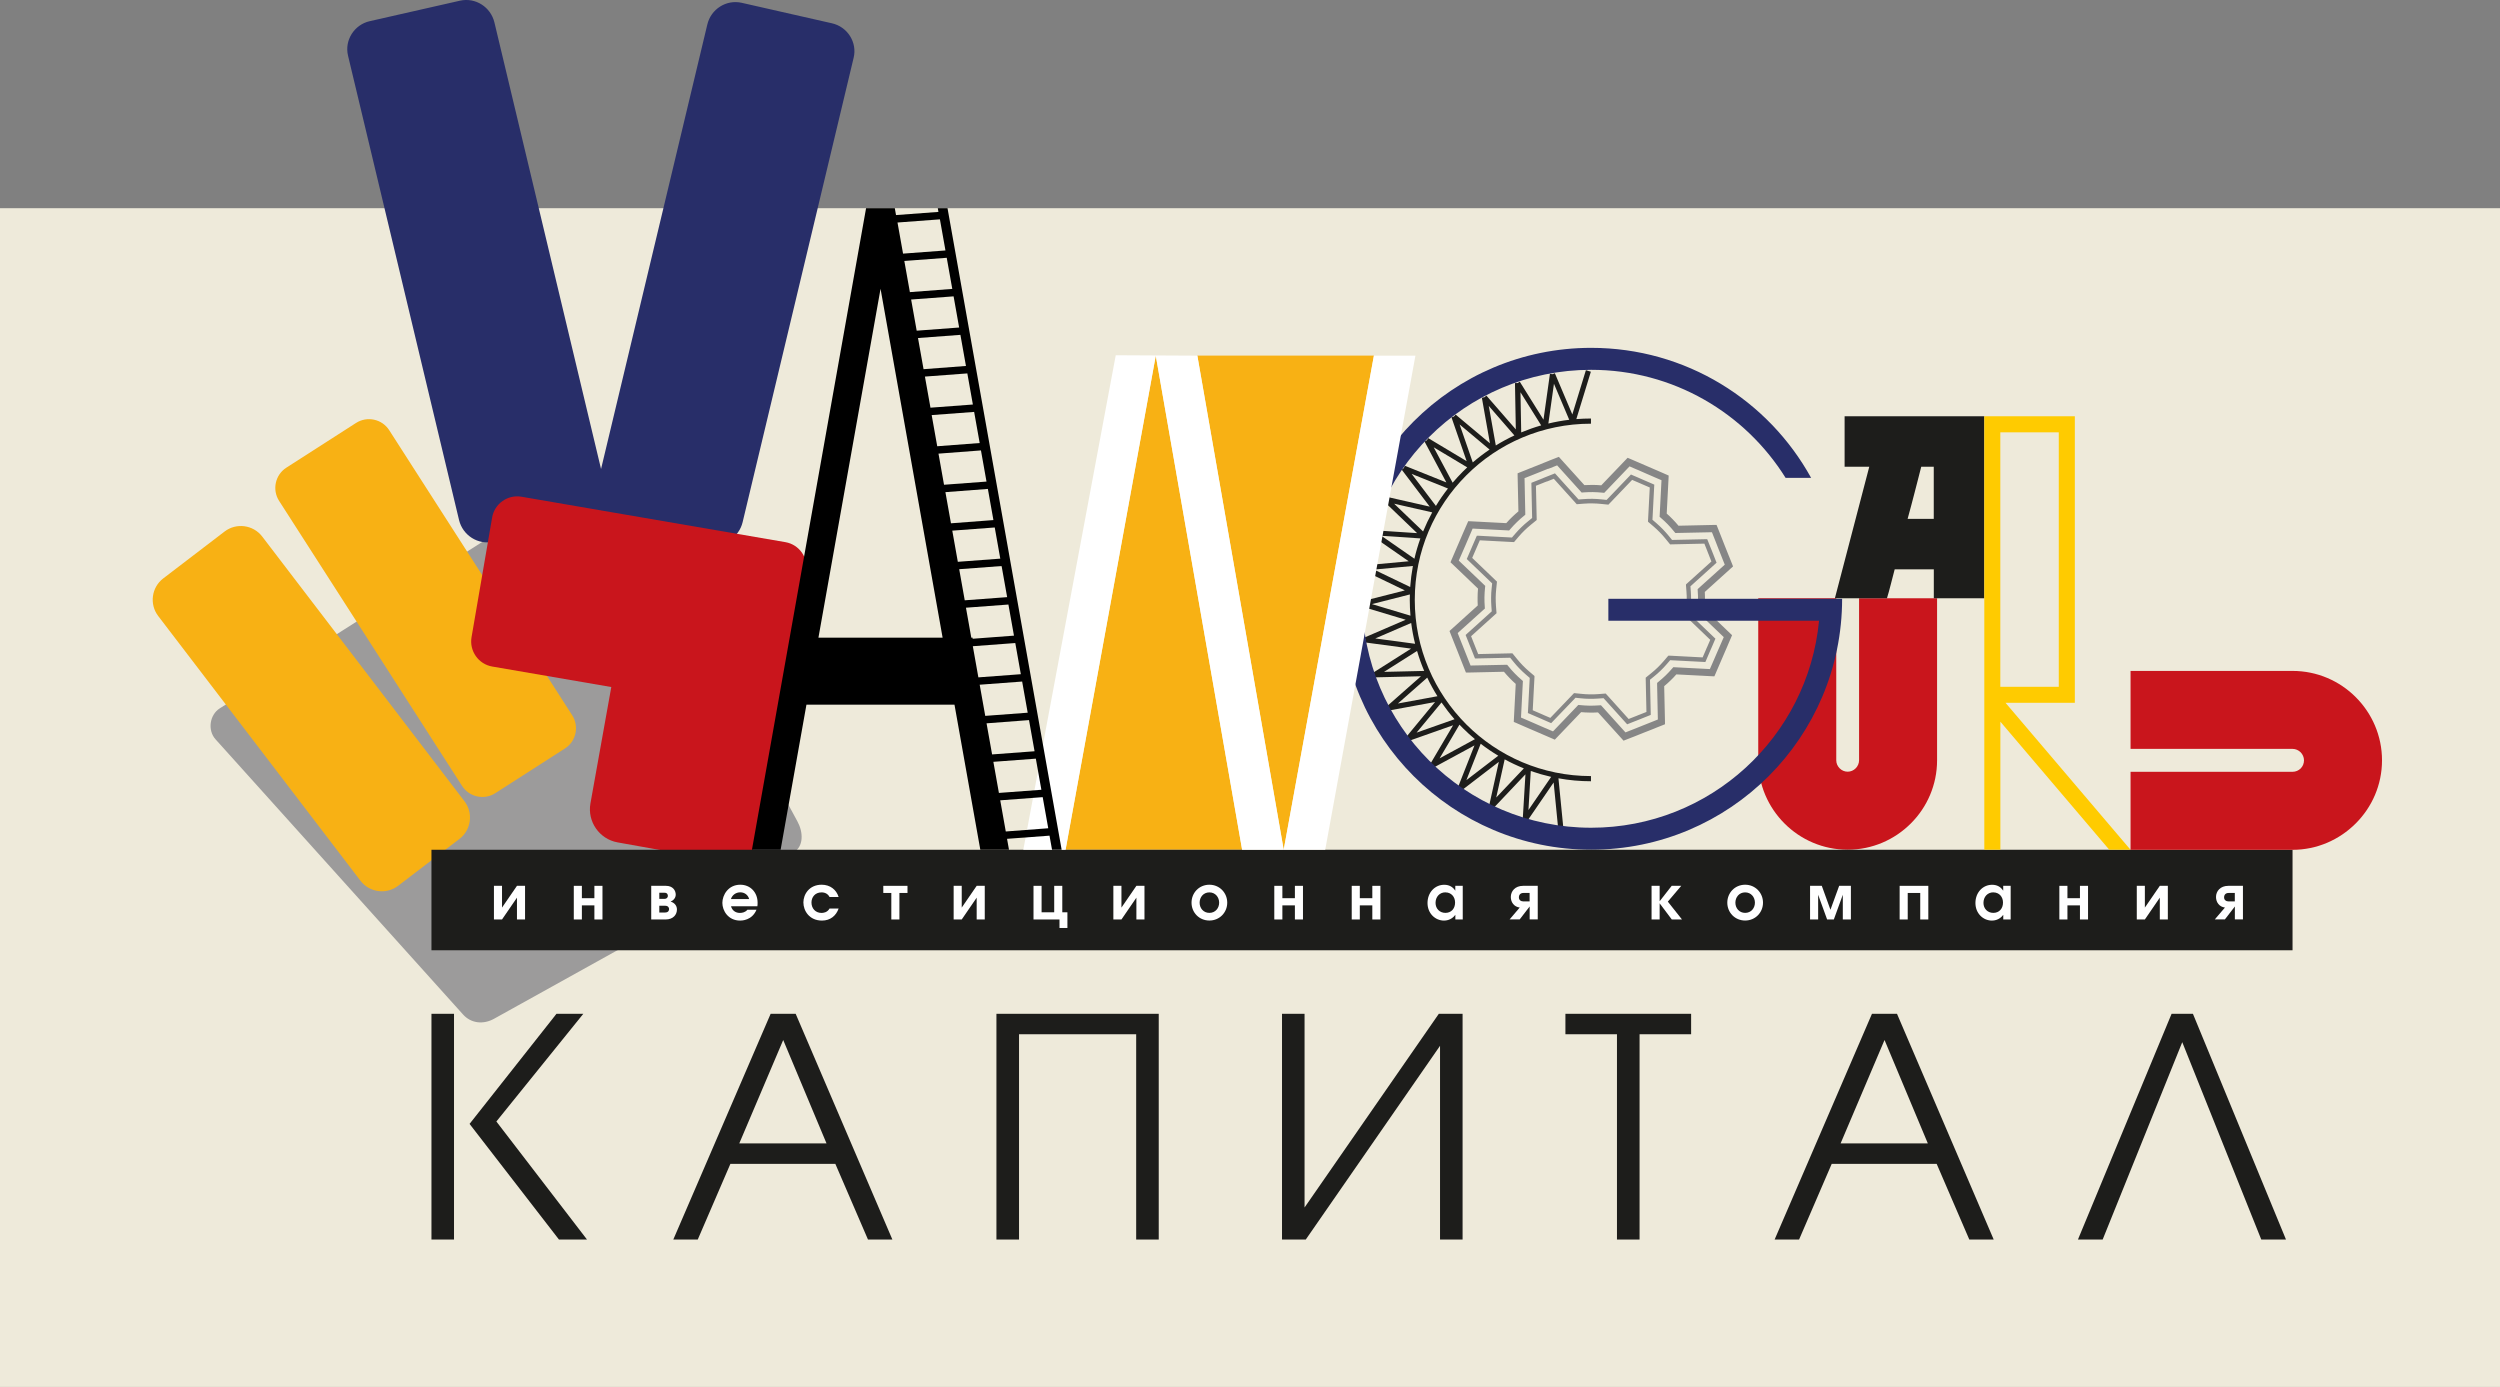
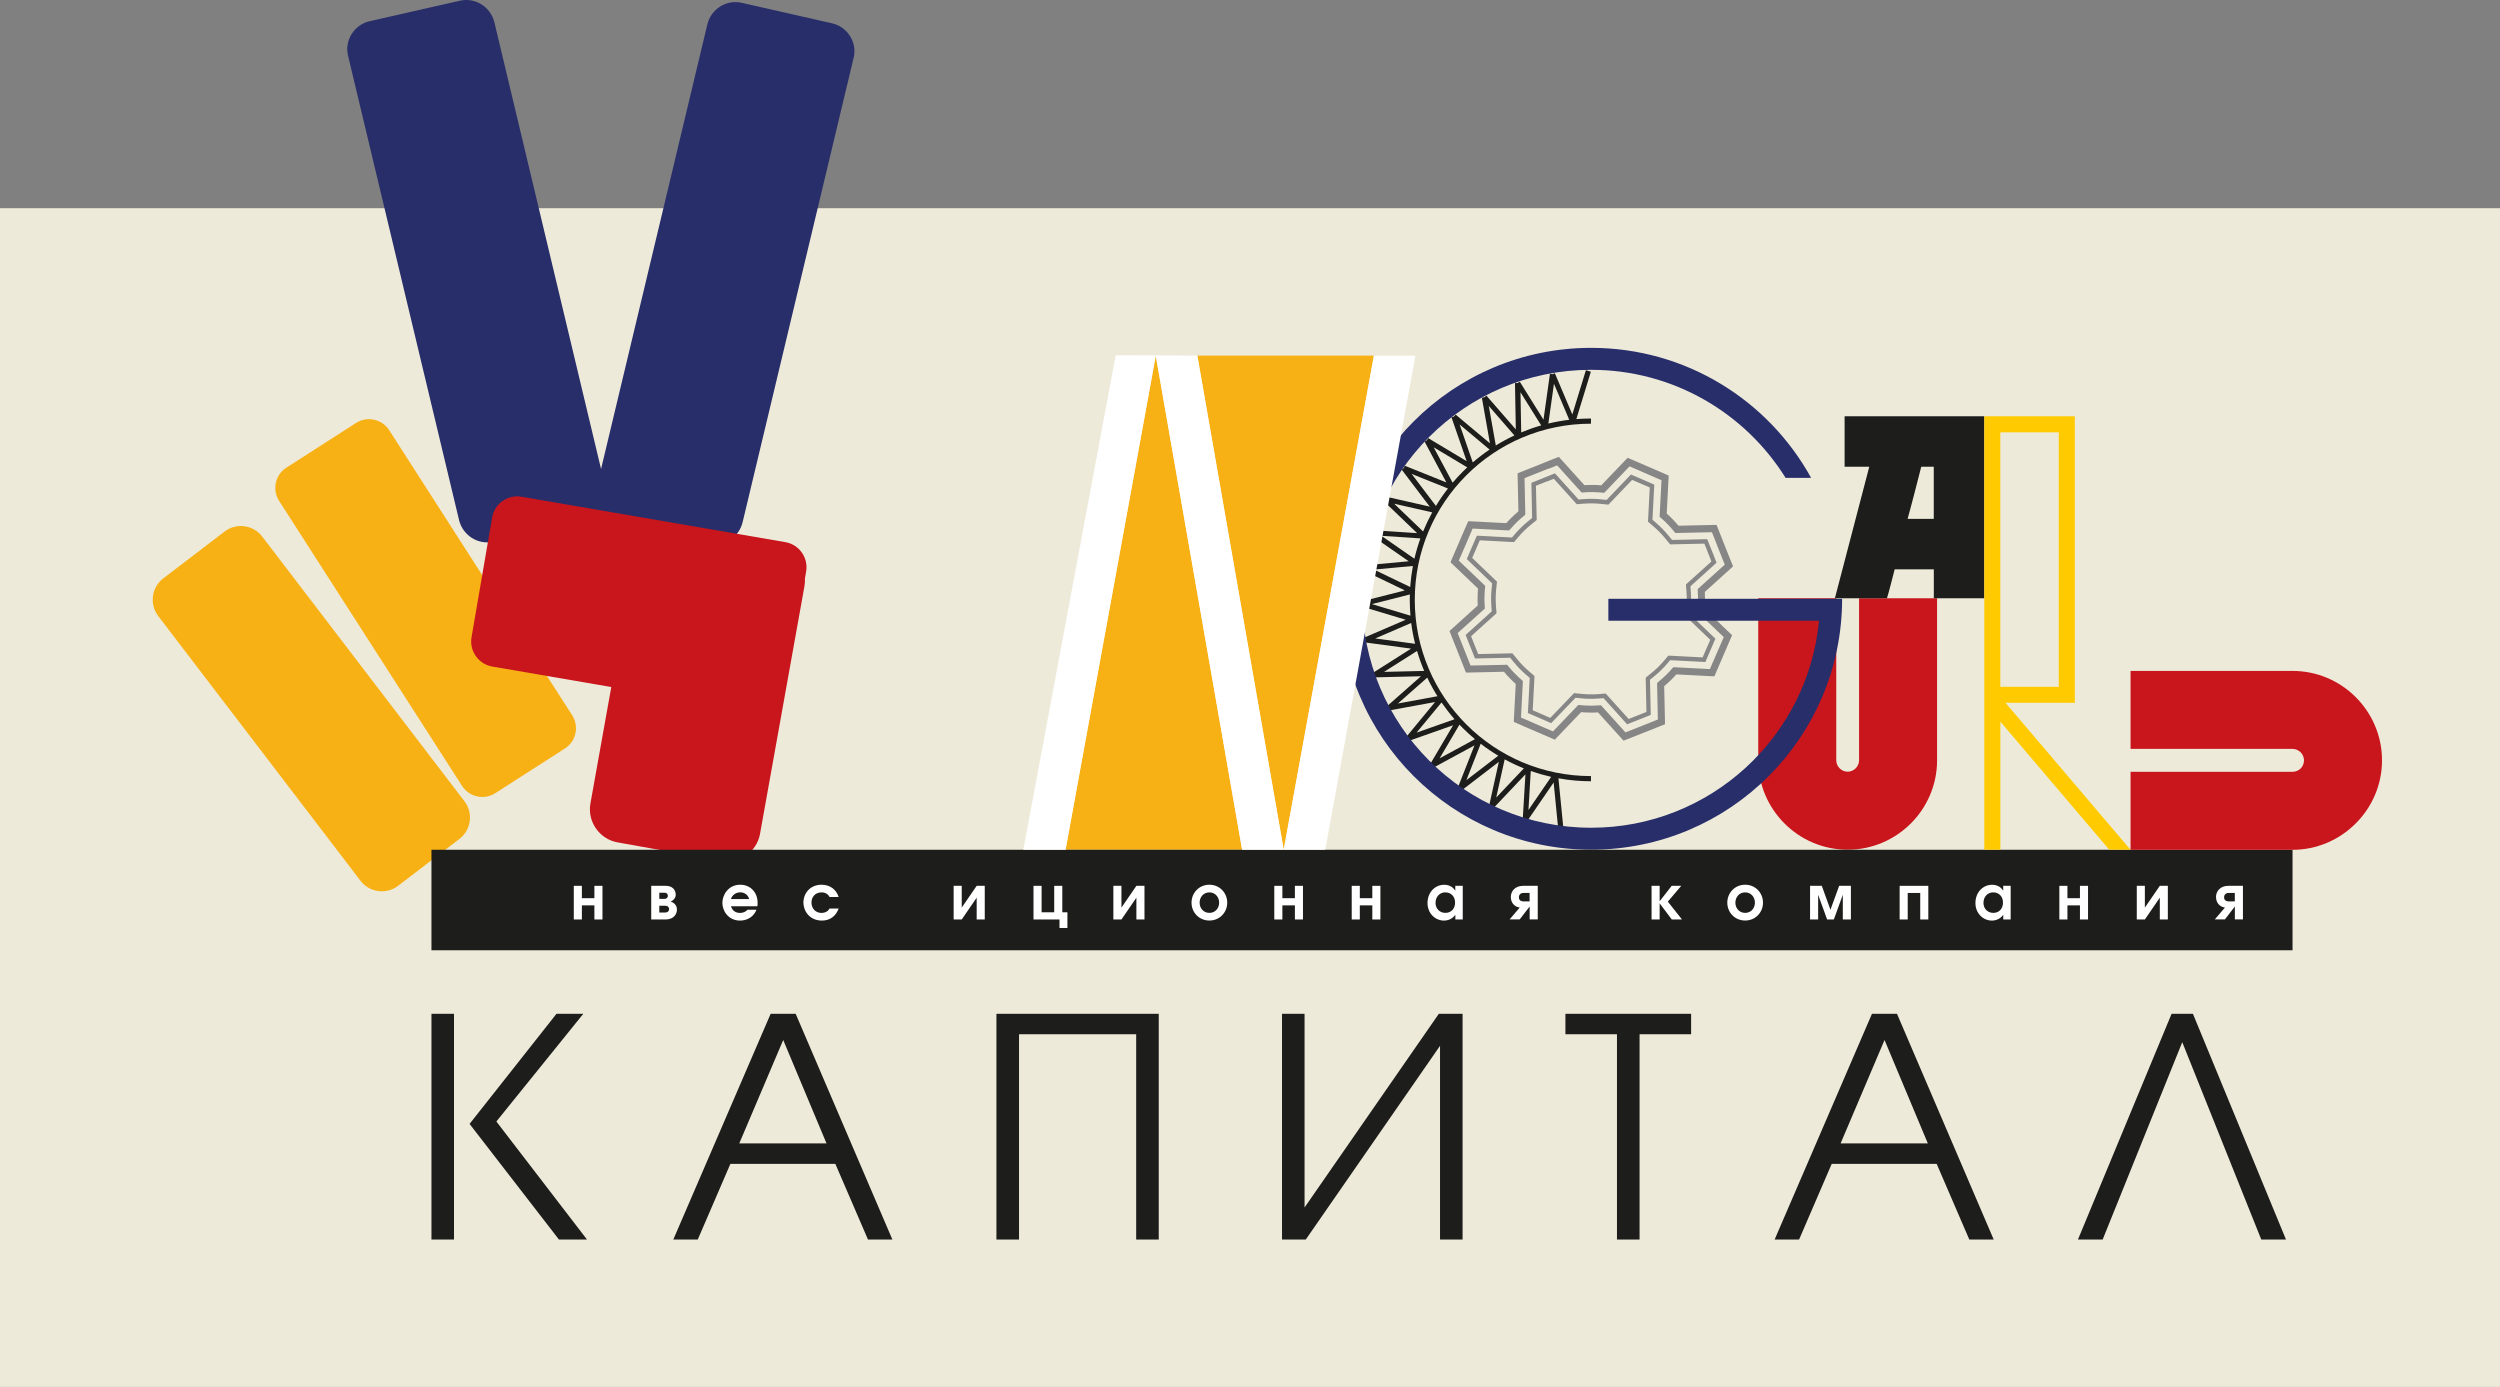
<svg xmlns="http://www.w3.org/2000/svg" id="_Слой_2" data-name="Слой 2" viewBox="0 0 473.34 262.6">
  <rect x="0" y="0" width="473.34" height="262.6" fill="#808080" stroke="none" />
  <defs>
    <style> .cls-1 { fill: #9c9b9b; } .cls-1, .cls-2, .cls-3, .cls-4, .cls-5, .cls-6, .cls-7, .cls-8, .cls-9, .cls-10, .cls-11, .cls-12, .cls-13 { stroke-width: 0px; } .cls-1, .cls-2, .cls-4, .cls-5, .cls-8, .cls-9, .cls-10, .cls-11, .cls-13 { fill-rule: evenodd; } .cls-2 { fill: #282e69; } .cls-3, .cls-10 { fill: #1d1d1b; } .cls-4 { fill: #f8b114; } .cls-5, .cls-6 { fill: #c9151c; } .cls-7 { fill: #868686; } .cls-8 { fill: #eeeada; } .cls-9 { fill: #ffcb00; } .cls-11, .cls-12 { fill: #fff; } .cls-13 { fill: #000; } </style>
  </defs>
  <polygon class="cls-8" points="0 262.6 473.34 262.6 473.34 39.42 0 39.42 0 262.6 0 262.6" />
  <path class="cls-7" d="M292.85,91.16l-.36.14h0s-.08.03-.08.03l-.22.09-1.38.55.14,6.28v.21s-.16.13-.16.13l-.91.74c-.42.34-.82.7-1.21,1.07-.39.38-.76.77-1.11,1.18l-.76.89-.13.16h-.21s-6.28-.33-6.28-.33l-.72,1.67-.72,1.66,4.54,4.35.15.14-.02.2-.12,1.17c-.06.55-.09,1.09-.1,1.62,0,.53.01,1.07.05,1.62l.09,1.17.02.21-.16.14-4.66,4.21.5,1.27h0l.17.42h0s.08.21.08.21l.11.27.48,1.21,6.28-.14h.21s.13.16.13.16l.74.91h0c.33.41.69.82,1.07,1.21.38.39.77.76,1.18,1.11l.89.76.16.14v.21s-.33,6.28-.33,6.28l1.67.72h0s.34.15.34.15h0l.08.04,1.24.53,4.35-4.54.14-.15.2.02,1.17.12h0c.55.06,1.09.09,1.62.1.53,0,1.07,0,1.62-.05l1.17-.09.21-.02.14.15,4.21,4.67,1.19-.47.26-.1.24-.1h0s.22-.09.22-.09l.16-.06,1.3-.51-.14-6.28v-.21s.16-.13.16-.13l.91-.74h0c.41-.33.82-.69,1.21-1.07.39-.38.76-.77,1.11-1.18l.76-.89.14-.16h.21s6.28.33,6.28.33l.57-1.32.11-.26h0l.04-.1h0s.09-.2.09-.2l.07-.15.56-1.3-4.54-4.35-.15-.14.02-.2.12-1.17c.06-.55.09-1.09.1-1.62,0-.53,0-1.07-.05-1.62l-.09-1.17v-.21s.14-.14.14-.14l4.67-4.21-.45-1.14-.04-.11-.18-.45h0s-.13-.34-.13-.34l-.05-.13-.48-1.21-6.28.14h-.21s-.13-.16-.13-.16l-.74-.91c-.34-.42-.7-.82-1.08-1.21-.38-.39-.77-.76-1.18-1.11l-.89-.76-.16-.13v-.21s.33-6.28.33-6.28l-1.37-.59-.3-.13h0s-.37-.16-.37-.16h0s-.18-.08-.18-.08l-1.12-.48-4.35,4.54-.14.15-.2-.02-1.17-.12c-1.07-.11-2.16-.13-3.24-.05l-1.17.09-.21.02-.14-.15-4.21-4.67-1.33.53h0ZM293.11,88.75l-1.39.56h0s-1.38.55-1.38.55h0s-.43.17-.43.17l-1.26.5.14,6.6v.33s-.25.21-.25.21c-.47.38-.93.78-1.35,1.2-.43.42-.85.86-1.24,1.32l-.21.25-.33-.02-6.59-.34-.53,1.24-.18.41h0l-.59,1.38h0s-.62,1.42-.62,1.42h0s-.16.37-.16.37l-.54,1.24,4.77,4.56.24.23-.04.33c-.06.6-.1,1.21-.11,1.81,0,.59,0,1.2.06,1.82l.02.33-.25.22-4.9,4.42.5,1.26.16.41h0s.56,1.4.56,1.4h0s.55,1.39.55,1.39h0l.17.43.5,1.26,6.6-.14h.33s.21.25.21.25c.38.47.78.93,1.2,1.36.42.43.86.85,1.32,1.24l.25.22-.02.33-.34,6.59,1.24.53.41.18h0s1.38.6,1.38.6h0s1.42.62,1.42.62h0s.37.15.37.15l1.24.54,4.56-4.77.23-.24.33.03c.6.06,1.21.1,1.81.11.59,0,1.2-.01,1.82-.06l.33-.02.22.24,4.42,4.9,1.26-.5.36-.14h0s1.45-.58,1.45-.58h0s1.38-.55,1.38-.55h0l.43-.17,1.25-.5-.14-6.6v-.33s.25-.21.25-.21c.47-.38.92-.78,1.36-1.2.43-.42.85-.86,1.24-1.32l.22-.25.33.02,6.59.34.54-1.24.21-.48h0l.56-1.3h0s.62-1.42.62-1.42h0s.16-.37.16-.37l.54-1.24-4.77-4.56-.24-.23.03-.33c.06-.6.1-1.21.11-1.81,0-.59-.01-1.2-.06-1.82l-.02-.33.24-.22,4.9-4.42-.5-1.25-.16-.41h0s-.56-1.4-.56-1.4h0s-.54-1.39-.54-1.39h0l-.17-.43-.5-1.26-6.6.14h-.33s-.21-.25-.21-.25c-.38-.47-.78-.92-1.2-1.36-.42-.43-.86-.85-1.32-1.24l-.25-.22.02-.33.34-6.59-1.24-.53-.41-.18h0s-1.38-.6-1.38-.6h0s-1.41-.62-1.41-.62h0s-.37-.15-.37-.15l-1.24-.54-4.56,4.77-.23.24-.33-.03c-.61-.06-1.21-.1-1.81-.11-.59,0-1.2.01-1.81.06l-.33.03-.22-.25-4.42-4.9-1.26.5-.41.16h0ZM291.22,88.06l1.8-.72.41-.17h0s1.28-.5,1.28-.5l.44-.17.31.35,4.52,5c.52-.03,1.06-.04,1.6-.04.54,0,1.08.04,1.6.08l4.66-4.87.33-.34.43.18,1.3.56h0s.37.16.37.16l1.78.77,1.79.77.41.18h0s1.26.55,1.26.55l.43.19-.02.47-.35,6.73c.4.35.79.72,1.16,1.11.37.38.73.78,1.07,1.19l6.74-.15h.47s.17.43.17.43l.5,1.26h0l.17.43.71,1.81h0l.72,1.8.17.41h0s.51,1.28.51,1.28l.17.44-.35.31-5,4.52c.03.53.04,1.06.03,1.6,0,.54-.04,1.07-.08,1.6l4.87,4.66.34.33-.18.43-.56,1.3h0s-.16.38-.16.38l-.77,1.78-.77,1.79-.21.49h0s-.51,1.19-.51,1.19l-.19.43-.47-.02-6.73-.35c-.35.4-.72.79-1.11,1.16-.38.37-.78.73-1.19,1.07l.15,6.74v.47s-.42.17-.42.17l-1.26.5h0s-.43.18-.43.18l-1.81.71h0s-1.8.72-1.8.72l-.36.14h0s-1.33.52-1.33.52l-.44.17-.31-.35-4.52-5c-.53.03-1.06.04-1.6.03-.54,0-1.07-.04-1.6-.08l-4.66,4.87-.32.34-.43-.19-1.3-.56h0s-.37-.16-.37-.16l-1.78-.77-1.79-.77-.41-.18h0s-1.26-.55-1.26-.55l-.43-.18.02-.47.35-6.73c-.4-.35-.79-.72-1.16-1.11-.37-.38-.73-.78-1.07-1.19l-6.74.15h-.46s-.17-.43-.17-.43l-.5-1.26h0l-.17-.43-.71-1.81h0l-.72-1.8-.16-.41h0s-.51-1.29-.51-1.29l-.17-.44.35-.31,5-4.52c-.03-.53-.04-1.06-.03-1.6,0-.54.04-1.07.08-1.6l-4.87-4.66-.34-.32.18-.43.56-1.3h0s.16-.38.16-.38l.77-1.78.77-1.79.18-.41h0l.55-1.26.19-.43.47.02,6.73.35c.35-.4.72-.79,1.11-1.16.38-.37.78-.73,1.19-1.07l-.15-6.74v-.47s.43-.17.43-.17l1.26-.5h0s.43-.18.43-.18l1.81-.71h0ZM292.18,90.51l.35-.14h0l1.61-.64.27-.11.2.22,4.27,4.73.96-.07c1.13-.09,2.26-.07,3.39.05l.96.1,4.41-4.6.2-.21.27.12,1.21.52h0s.18.08.18.08l.55.24.3.13h0s1.64.71,1.64.71l.27.12-.02.29-.33,6.36.73.63c.43.37.84.76,1.24,1.17.39.4.77.83,1.13,1.27l.61.75,6.37-.14h.29s.11.27.11.27l.48,1.21h0l.11.27.19.47.22.55.1.26h0s.45,1.15.45,1.15l.11.27-.22.2-4.73,4.27.07.96c.04.55.06,1.12.05,1.69,0,.58-.04,1.14-.1,1.7l-.1.96,4.6,4.41.21.2-.12.27-.56,1.31h0s-.12.27-.12.27l-.16.36-.15.35-.11.26h0l-.57,1.33-.12.27-.3-.02-6.36-.33-.63.73c-.37.43-.76.85-1.17,1.24-.4.39-.82.76-1.27,1.12l-.75.61.14,6.37v.29s-.27.11-.27.11l-1.3.52h0s-.27.11-.27.11l-.38.15h0l-.5.2-.26.1h0s-1.21.48-1.21.48l-.27.11-.2-.22-4.27-4.73-.96.07c-.55.04-1.12.06-1.69.05-.58,0-1.15-.04-1.7-.1l-.96-.1-4.41,4.6-.2.21-.27-.12-1.42-.62h0l-.08-.04-.42-.18-1.95-.84-.27-.12.02-.29.33-6.36-.73-.63c-.43-.37-.84-.76-1.24-1.17-.39-.4-.76-.82-1.12-1.27l-.61-.75-6.37.14h-.29s-.11-.27-.11-.27l-.48-1.21h0l-.11-.27-.19-.47-.17-.42h0s-.61-1.54-.61-1.54l-.11-.27.22-.2,4.73-4.27-.07-.96c-.04-.56-.06-1.12-.05-1.69,0-.57.04-1.14.1-1.69h0s.1-.96.1-.96l-4.6-4.41-.21-.2.12-.27.83-1.93.84-1.94.12-.27h.29s6.36.34,6.36.34l.63-.73c.37-.43.76-.85,1.17-1.24.4-.39.83-.77,1.27-1.12l.75-.61-.14-6.37v-.29s.27-.11.27-.11l1.39-.55h0s.27-.11.27-.11l.3-.12h0Z" />
-   <path class="cls-1" d="M41.62,134.11l68.78-43.6c1.95-1.23,4.77-1.22,5.87.81l34.73,64.24c1.1,2.02,1.21,4.75-.81,5.87l-56.65,31.46c-2.01,1.12-4.33.9-5.87-.81l-46.86-52.1c-1.54-1.71-1.14-4.63.81-5.87h0Z" />
  <path class="cls-4" d="M30.9,109.52l11.63-8.89c2.22-1.69,5.41-1.27,7.11.95l38.31,50.14c1.69,2.22,1.27,5.41-.95,7.11l-11.63,8.89c-2.22,1.69-5.41,1.27-7.11-.95l-38.31-50.14c-1.69-2.22-1.27-5.41.95-7.11h0ZM54.21,88.55l13.2-8.47c2.11-1.35,4.93-.74,6.28,1.37l34.65,53.98c1.35,2.11.74,4.93-1.37,6.28l-13.2,8.47c-2.1,1.35-4.93.73-6.28-1.37l-34.65-53.98c-1.35-2.11-.73-4.93,1.37-6.28h0Z" />
  <path class="cls-2" d="M87.09.13l-17.09,3.88c-2.92.66-4.8,3.6-4.11,6.51l21.02,87.93c.7,2.91,3.59,4.77,6.51,4.11l17.09-3.88c1.28-.29,2.36-1.02,3.11-1.99.75,1.17,1.94,2.06,3.39,2.39l17.09,3.88c2.92.66,5.82-1.19,6.51-4.11l21.02-87.93c.7-2.91-1.18-5.85-4.11-6.51l-17.09-3.88c-2.92-.66-5.82,1.19-6.51,4.11l-20.12,84.16L93.61,4.24c-.7-2.91-3.59-4.77-6.52-4.11h0Z" />
  <path class="cls-5" d="M98.74,94.05l49.97,8.6c2.61.45,4.37,2.95,3.92,5.56l-.23,1.34c.02.48,0,.96-.09,1.45l-8.41,46.88c-.62,3.44-3.93,5.74-7.37,5.13l-19.61-3.52c-3.44-.62-5.74-3.93-5.13-7.37l3.95-22.04-22.54-3.88c-2.61-.45-4.37-2.95-3.92-5.56l3.9-22.67c.45-2.61,2.95-4.37,5.56-3.92h0Z" />
  <path class="cls-3" d="M301.27,147.92c-2.12,0-4.19-.19-6.2-.56l.9,9.13-.98.1-.83-8.44-4.96,7.24-.41-.28-.48-.03.51-8.47-6.03,6.37-.37-.35-.47-.1,1.83-8.28-6.96,5.34-.31-.4-.45-.17,3.11-7.89-7.71,4.18-.24-.44-.41-.24,4.31-7.31-8.27,2.92-.17-.47-.37-.31,5.4-6.54-8.62,1.58-.09-.49-.32-.36,6.36-5.61-8.77.21v-.5s-.26-.4-.26-.4l7.16-4.54-8.69-1.17.07-.5-.19-.44,7.79-3.36-8.4-2.52.14-.48-.12-.46,8.22-2.09-7.9-3.81.22-.45-.04-.48,8.45-.78-7.2-5,.29-.41.03-.48,8.47.56-6.33-6.07.35-.36.1-.47,8.27,1.88-5.3-6.99.4-.31.18-.44,7.87,3.16-4.13-7.74.44-.24.25-.41,7.28,4.36-2.87-8.29.47-.16.31-.37,6.5,5.44-1.53-8.63.5-.09.36-.31,5.57,6.4-.16-8.77h.5s.41-.26.41-.26l4.49,7.19,1.22-8.68.48.07.45-.19,3.31,7.81,2.57-8.38.94.29-2.75,8.97c.91-.07,1.84-.11,2.77-.11v.98c-9.21,0-17.56,3.73-23.59,9.77-6.04,6.04-9.77,14.38-9.77,23.59s3.74,17.56,9.77,23.59c6.04,6.04,14.38,9.77,23.59,9.77v.98h0ZM293.69,147.09c-1.31-.3-2.6-.67-3.86-1.11l-.44,7.39,4.3-6.28h0ZM288.52,145.48c-1.25-.5-2.46-1.07-3.63-1.71l-1.6,7.23,5.23-5.52h0ZM283.67,143.08c-1.15-.69-2.26-1.44-3.32-2.26l-2.71,6.89,6.04-4.63h0ZM279.26,139.95c-.79-.66-1.55-1.36-2.28-2.08-.22-.22-.43-.44-.65-.67l-3.76,6.38,6.69-3.63h0ZM275.39,136.17c-.88-1.01-1.7-2.07-2.46-3.17l-4.72,5.71,7.18-2.53h0ZM272.16,131.82c-.71-1.13-1.36-2.31-1.93-3.52l-5.56,4.9,7.49-1.38h0ZM269.65,127.03c-.52-1.22-.97-2.48-1.35-3.78l-6.25,3.96,7.6-.18h0ZM267.93,121.89c-.32-1.29-.57-2.6-.74-3.94l-6.8,2.93,7.53,1.01h0ZM267.05,116.56c-.08-.98-.13-1.98-.13-2.98,0-.34,0-.69.02-1.03l-7.18,1.83,7.29,2.19h0ZM267,111.14c.1-1.35.27-2.68.51-3.98l-7.37.68,6.86,3.3h0ZM267.8,105.79c.3-1.31.68-2.6,1.13-3.85l-7.38-.49,6.25,4.34h0ZM269.44,100.63c.51-1.24,1.09-2.45,1.73-3.62l-7.21-1.64,5.49,5.26h0ZM271.87,95.79c.69-1.15,1.46-2.25,2.28-3.3l-6.87-2.76,4.59,6.06h0ZM275.03,91.4c.62-.73,1.27-1.44,1.95-2.12.27-.27.54-.53.82-.79l-6.35-3.8,3.59,6.71h0ZM278.84,87.56c1.01-.87,2.08-1.69,3.19-2.44l-5.67-4.75,2.49,7.19h0ZM283.2,84.35c1.13-.7,2.31-1.34,3.53-1.91l-4.85-5.58,1.33,7.48h0ZM288.02,81.87c1.23-.51,2.49-.96,3.78-1.33l-3.92-6.27.14,7.59h0ZM293.16,80.19c1.29-.31,2.61-.55,3.95-.71l-2.89-6.82-1.06,7.53h0Z" />
  <path class="cls-6" d="M347.67,113.27v30.68c0,.59.25,1.13.64,1.52.39.4.94.64,1.52.64h0c.59,0,1.13-.25,1.52-.64.39-.39.64-.94.64-1.52v-30.68h14.77v30.68c0,4.66-1.9,8.9-4.97,11.96-3.07,3.07-7.3,4.97-11.96,4.97h0c-4.66,0-8.9-1.9-11.96-4.97-3.06-3.06-4.97-7.3-4.97-11.96v-30.68h14.77Z" />
  <path class="cls-2" d="M301.27,65.86c17.94,0,33.56,9.94,41.64,24.62h-4.83c-7.65-12.28-21.28-20.46-36.82-20.46-23.94,0-43.35,19.41-43.35,43.35s19.41,43.35,43.35,43.35c22.54,0,41.05-17.2,43.15-39.19h-39.89v-4.16h44.26c0,26.24-21.27,47.51-47.51,47.51s-47.51-21.27-47.51-47.51,21.27-47.51,47.51-47.51h0Z" />
  <path class="cls-4" d="M201.75,160.89h33.43l-16.35-93.56-17.08,93.56h0ZM260.13,67.33h-33.43l16.35,93.56,17.08-93.56h0Z" />
  <polygon class="cls-10" points="81.69 179.92 434.06 179.92 434.06 160.89 81.69 160.89 81.69 179.92 81.69 179.92" />
  <path class="cls-3" d="M353.9,88.37h-4.65v-9.56h26.45v34.46h-9.56v-5.47h-7.41c-.23.86-.47,1.8-.73,2.82-.26,1.02-.5,1.9-.73,2.65h-9.86l6.51-24.9h0ZM366.13,98.23v-9.86h-2.37c-.23.92-.45,1.77-.65,2.54-.2.78-.4,1.55-.6,2.33-.2.78-.41,1.57-.62,2.37-.22.8-.45,1.68-.71,2.63h4.95Z" />
  <path class="cls-9" d="M378.74,160.89h-3.04v-82.08h17.14v54.26h-13.12l23.66,27.82h-4.02l-20.62-24.25v24.25h0ZM389.8,130.03v-48.18h-11.07v48.18h11.07Z" />
  <path class="cls-6" d="M403.38,146.13h30.68c.6,0,1.14-.24,1.54-.63.39-.39.63-.94.63-1.54h0c0-.59-.25-1.13-.64-1.53-.4-.39-.94-.64-1.52-.64h-30.68v-14.76h30.68c4.66,0,8.9,1.9,11.96,4.97,3.07,3.07,4.97,7.3,4.97,11.96h0c0,4.65-1.9,8.87-4.97,11.94l-.03.03c-3.07,3.06-7.29,4.97-11.93,4.97h-30.68v-14.77h0Z" />
  <polygon class="cls-11" points="260.13 67.34 267.99 67.34 250.91 160.89 235.18 160.89 218.83 67.34 201.75 160.89 193.75 160.89 211.25 67.26 226.7 67.34 243.05 160.89 260.13 67.34 260.13 67.34" />
  <path class="cls-3" d="M81.69,191.95v42.74h4.27v-42.74h-4.27ZM88.91,212.8l16.92,21.89h5.31l-17.16-22.35,16.46-20.39h-5.08l-16.46,20.85h0Z" />
  <path class="cls-3" d="M127.49,234.69h4.62l6.18-14.33h19.87l6.18,14.33h4.62l-18.31-42.74h-4.74l-18.43,42.74h0ZM139.97,216.49l8.32-19.58,8.2,19.58h-16.52Z" />
  <polygon class="cls-3" points="188.66 234.69 192.94 234.69 192.94 195.82 215.12 195.82 215.12 234.69 219.39 234.69 219.39 191.95 188.66 191.95 188.66 234.69 188.66 234.69" />
  <polygon class="cls-3" points="242.73 191.95 242.73 234.69 247.23 234.69 272.65 198.01 272.65 234.69 276.92 234.69 276.92 191.95 272.42 191.95 247 228.62 247 191.95 242.73 191.95 242.73 191.95" />
  <polygon class="cls-3" points="306.15 234.69 310.43 234.69 310.43 195.82 320.19 195.82 320.19 191.95 296.39 191.95 296.39 195.82 306.15 195.82 306.15 234.69 306.15 234.69" />
  <path class="cls-3" d="M336.01,234.69h4.62l6.18-14.33h19.87l6.18,14.33h4.62l-18.31-42.74h-4.74l-18.43,42.74h0ZM348.49,216.49l8.32-19.58,8.2,19.58h-16.52Z" />
  <polygon class="cls-3" points="415.2 191.95 411.16 191.95 393.43 234.69 398.11 234.69 413.18 197.32 428.14 234.69 432.82 234.69 415.2 191.95 415.2 191.95" />
-   <polygon class="cls-12" points="93.52 167.72 93.52 174.09 95.05 174.09 97.88 169.96 97.88 174.09 99.41 174.09 99.41 167.72 97.88 167.72 95.05 171.84 95.05 167.72 93.52 167.72 93.52 167.72" />
  <polygon class="cls-12" points="108.64 167.72 108.64 174.09 110.17 174.09 110.17 171.42 112.54 171.42 112.54 174.09 114.07 174.09 114.07 167.72 112.54 167.72 112.54 170.06 110.17 170.06 110.17 167.72 108.64 167.72 108.64 167.72" />
  <path class="cls-12" d="M123.3,167.72v6.37h2.72c1.44,0,2.15-.91,2.15-1.9,0-.69-.46-1.28-1.2-1.48.54-.23.97-.71.97-1.32,0-.78-.54-1.67-1.84-1.67h-2.81ZM124.83,169.03h1c.48,0,.62.32.62.58,0,.39-.31.58-.62.58h-1v-1.15h0ZM124.83,171.49h1.09c.69,0,.76.47.76.64,0,.25-.14.64-.76.64h-1.09v-1.29h0Z" />
  <path class="cls-12" d="M143.4,171.58c.04-.23.04-.45.04-.68,0-1.9-1.33-3.39-3.28-3.39-2.3,0-3.39,1.98-3.39,3.44s1.08,3.35,3.37,3.35c.3,0,2.24-.02,3.09-2.05h-1.72c-.38.46-.93.6-1.43.6-.82,0-1.47-.48-1.67-1.26h4.99ZM138.39,170.22c.25-.76.93-1.27,1.77-1.27.78,0,1.46.46,1.68,1.27h-3.45Z" />
  <path class="cls-12" d="M157.06,172.02c-.43.78-1.24.83-1.51.83-1.17,0-1.91-.87-1.91-1.97,0-1.02.69-1.92,1.91-1.92.67,0,1.21.29,1.51.87h1.72c-.43-1.38-1.6-2.32-3.21-2.32-2.38,0-3.46,1.86-3.46,3.35,0,1.59,1.13,3.44,3.52,3.44,1.59,0,2.68-.93,3.15-2.28h-1.72Z" />
-   <polygon class="cls-12" points="167.24 167.72 167.24 169.07 168.76 169.07 168.76 174.09 170.29 174.09 170.29 169.07 171.82 169.07 171.82 167.72 167.24 167.72 167.24 167.72" />
  <polygon class="cls-12" points="180.56 167.72 180.56 174.09 182.09 174.09 184.92 169.96 184.92 174.09 186.45 174.09 186.45 167.72 184.92 167.72 182.09 171.84 182.09 167.72 180.56 167.72 180.56 167.72" />
  <polygon class="cls-12" points="195.68 167.72 195.68 174.09 200.6 174.09 200.6 175.7 202.1 175.7 202.1 172.73 201.13 172.73 201.13 167.72 199.6 167.72 199.6 172.73 197.21 172.73 197.21 167.72 195.68 167.72 195.68 167.72" />
  <polygon class="cls-12" points="210.8 167.72 210.8 174.09 212.33 174.09 215.16 169.96 215.16 174.09 216.69 174.09 216.69 167.72 215.16 167.72 212.33 171.84 212.33 167.72 210.8 167.72 210.8 167.72" />
  <path class="cls-12" d="M228.98,167.51c-1.95,0-3.38,1.54-3.38,3.4s1.44,3.38,3.38,3.38,3.38-1.53,3.38-3.38-1.43-3.4-3.38-3.4h0ZM228.98,168.96c1.14,0,1.85.92,1.85,1.95s-.72,1.93-1.85,1.93-1.85-.9-1.85-1.93.71-1.95,1.85-1.95h0Z" />
  <polygon class="cls-12" points="241.27 167.72 241.27 174.09 242.8 174.09 242.8 171.42 245.17 171.42 245.17 174.09 246.7 174.09 246.7 167.72 245.17 167.72 245.17 170.06 242.8 170.06 242.8 167.72 241.27 167.72 241.27 167.72" />
  <polygon class="cls-12" points="255.93 167.72 255.93 174.09 257.46 174.09 257.46 171.42 259.83 171.42 259.83 174.09 261.36 174.09 261.36 167.72 259.83 167.72 259.83 170.06 257.46 170.06 257.46 167.72 255.93 167.72 255.93 167.72" />
  <path class="cls-12" d="M276.94,167.72h-1.4v.9h-.02c-.46-.72-1.17-1.1-2.08-1.1-1.76,0-3.16,1.45-3.16,3.45s1.49,3.33,3.12,3.33c.33,0,1.39-.06,2.13-1.07h.02v.86h1.4v-6.37h0ZM273.67,168.96c1.1,0,1.83.83,1.83,1.93,0,1.16-.74,1.95-1.83,1.95s-1.87-.8-1.87-1.89c0-1.15.77-2,1.87-2h0Z" />
  <path class="cls-12" d="M291.14,167.72h-2.77c-1.51,0-2.32,1.02-2.32,2.11,0,1.02.63,1.87,1.69,2l-1.92,2.25h1.91l1.89-2.45v2.45h1.53v-6.37h0ZM289.61,170.67h-1.18c-.44,0-.85-.24-.85-.76s.32-.84.85-.84h1.18v1.6h0Z" />
  <polygon class="cls-12" points="312.7 174.09 314.23 174.09 314.23 171.03 316.53 174.09 318.46 174.09 315.78 170.71 318.32 167.72 316.51 167.72 314.23 170.64 314.23 167.72 312.7 167.72 312.7 174.09 312.7 174.09" />
  <path class="cls-12" d="M330.42,167.51c-1.95,0-3.38,1.54-3.38,3.4s1.44,3.38,3.38,3.38,3.38-1.53,3.38-3.38-1.43-3.4-3.38-3.4h0ZM330.42,168.96c1.14,0,1.85.92,1.85,1.95s-.72,1.93-1.85,1.93-1.85-.9-1.85-1.93.71-1.95,1.85-1.95h0Z" />
  <polygon class="cls-12" points="342.71 167.72 342.71 174.09 344.24 174.09 344.24 169.41 345.94 174.09 347.21 174.09 348.91 169.41 348.91 174.09 350.44 174.09 350.44 167.72 348.22 167.72 346.57 172.25 344.93 167.72 342.71 167.72 342.71 167.72" />
  <polygon class="cls-12" points="359.67 167.72 359.67 174.09 361.2 174.09 361.2 169.07 363.57 169.07 363.57 174.09 365.1 174.09 365.1 167.72 359.67 167.72 359.67 167.72" />
  <path class="cls-12" d="M380.68,167.72h-1.4v.9h-.02c-.46-.72-1.17-1.1-2.08-1.1-1.76,0-3.16,1.45-3.16,3.45s1.49,3.33,3.12,3.33c.33,0,1.39-.06,2.13-1.07h.02v.86h1.4v-6.37h0ZM377.41,168.96c1.1,0,1.83.83,1.83,1.93,0,1.16-.74,1.95-1.83,1.95s-1.87-.8-1.87-1.89c0-1.15.77-2,1.87-2h0Z" />
  <polygon class="cls-12" points="389.91 167.72 389.91 174.09 391.44 174.09 391.44 171.42 393.81 171.42 393.81 174.09 395.34 174.09 395.34 167.72 393.81 167.72 393.81 170.06 391.44 170.06 391.44 167.72 389.91 167.72 389.91 167.72" />
  <polygon class="cls-12" points="404.57 167.72 404.57 174.09 406.1 174.09 408.93 169.96 408.93 174.09 410.45 174.09 410.45 167.72 408.93 167.72 406.1 171.84 406.1 167.72 404.57 167.72 404.57 167.72" />
  <path class="cls-12" d="M424.66,167.72h-2.77c-1.51,0-2.32,1.02-2.32,2.11,0,1.02.63,1.87,1.69,2l-1.92,2.25h1.91l1.89-2.45v2.45h1.53v-6.37h0ZM423.13,170.67h-1.18c-.44,0-.85-.24-.85-.76s.32-.84.85-.84h1.18v1.6h0Z" />
-   <path class="cls-13" d="M201.03,160.89h-1.84l-.48-2.67-8.04.6.37,2.07h-5.43l-4.89-27.47h-28.03l-4.89,27.47h-5.43l21.61-121.47h5.44l.23,1.3,8.03-.6-.12-.7h1.84l21.61,121.47h0ZM178.47,120.73l-11.75-66.05-11.76,66.05h23.51ZM183.9,120.73h.25v.21l7.83-.59-1.05-5.89-8.04.6,1.01,5.67h0ZM190.43,157.43l8.04-.61-1.05-5.89-8.04.6,1.05,5.9h0ZM189.13,150.13l8.04-.6-1.05-5.89-8.04.6,1.05,5.89h0ZM187.84,142.84l8.04-.6-1.05-5.9-8.04.61,1.05,5.89h0ZM186.54,135.54l8.04-.6-1.05-5.9-8.04.6,1.05,5.89h0ZM185.24,128.25l8.04-.6-1.05-5.9-8.04.6,1.05,5.9h0ZM182.65,113.66l8.04-.6-1.05-5.89-8.03.6,1.05,5.89h0ZM181.35,106.37l8.04-.6-1.05-5.9-8.04.6,1.05,5.9h0ZM180.05,99.08l8.04-.61-1.05-5.9-8.04.61,1.05,5.89h0ZM178.75,91.78l8.03-.6-1.05-5.9-8.04.61,1.05,5.9h0ZM177.46,84.49l8.03-.61-1.05-5.89-8.04.6,1.05,5.9h0ZM176.16,77.19l8.04-.6-1.05-5.89-8.03.6,1.05,5.89h0ZM174.86,69.9l8.03-.61-1.05-5.89-8.03.6,1.05,5.89h0ZM173.56,62.61l8.04-.6-1.05-5.9-8.04.6,1.05,5.89h0ZM172.26,55.31l8.04-.61-1.05-5.89-8.03.6,1.05,5.89h0ZM170.97,48.02l8.04-.6-1.05-5.89-8.03.6,1.05,5.89h0Z" />
</svg>